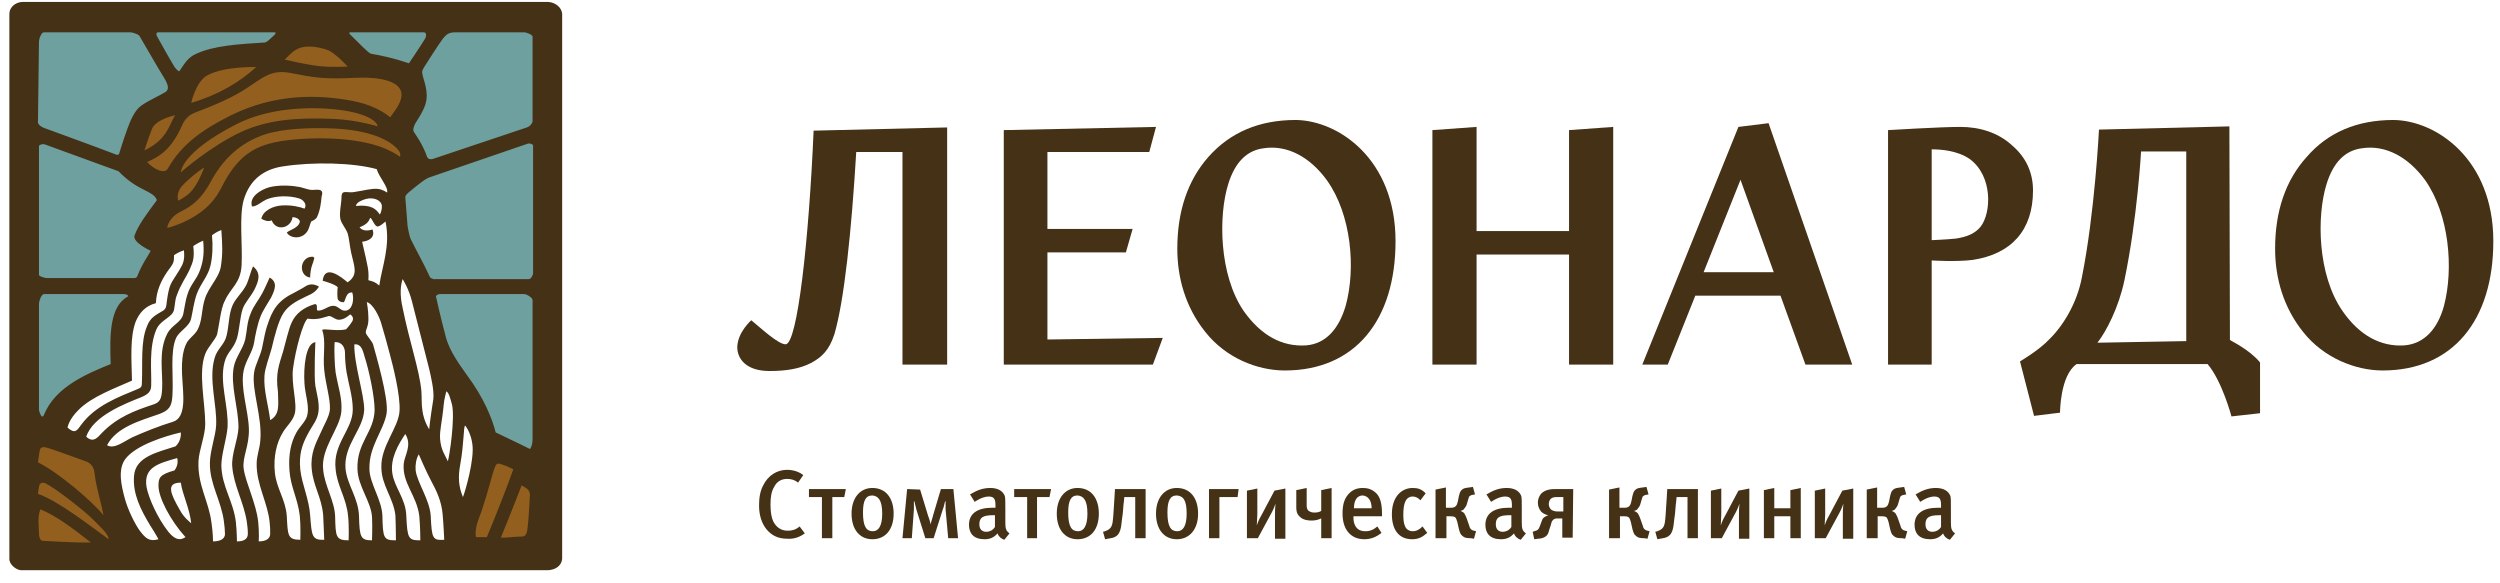
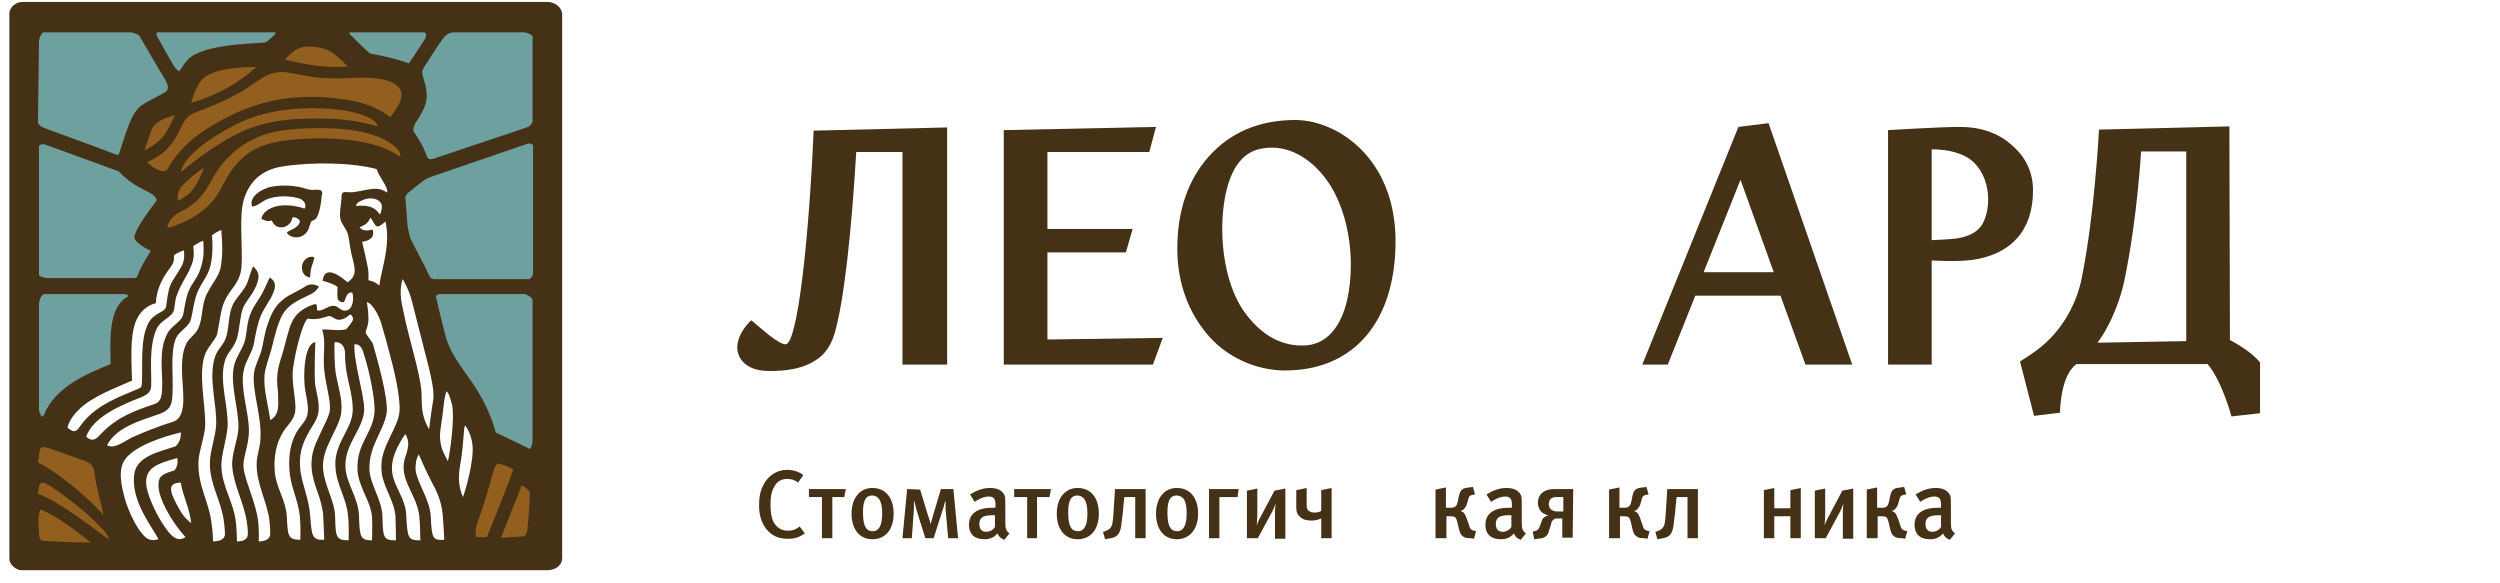
<svg xmlns="http://www.w3.org/2000/svg" width="206" height="48" viewBox="0 0 206 48" fill="none">
  <path d="M66.316 43.951L65.888 43.379C65.587 43.642 65.288 43.73 64.902 43.73C64.388 43.73 63.961 43.466 63.704 42.938C63.575 42.63 63.489 42.234 63.489 41.574C63.489 40.913 63.575 40.473 63.79 40.122C64.003 39.681 64.388 39.462 64.86 39.462C65.202 39.462 65.502 39.549 65.759 39.77L66.187 39.153C65.888 38.889 65.374 38.713 64.86 38.713C64.003 38.713 63.276 39.198 62.89 39.99C62.633 40.473 62.547 41.002 62.547 41.662C62.547 42.455 62.762 43.115 63.147 43.598C63.575 44.127 64.131 44.391 64.86 44.391C65.416 44.434 65.888 44.259 66.316 43.951Z" fill="#453116" />
  <path d="M68.584 40.958H69.568L69.697 40.298H66.657V40.958H67.727V44.347H68.584V40.958Z" fill="#453116" />
  <path d="M73.636 42.322C73.636 41.045 72.993 40.209 71.881 40.209C70.853 40.209 70.168 41.045 70.168 42.322C70.168 43.642 70.853 44.434 71.881 44.434C72.951 44.434 73.636 43.642 73.636 42.322ZM72.694 42.322C72.694 43.334 72.395 43.774 71.923 43.774C71.409 43.774 71.11 43.422 71.11 42.234C71.11 41.266 71.325 40.826 71.881 40.826C72.351 40.869 72.694 41.177 72.694 42.322Z" fill="#453116" />
  <path d="M74.748 40.298L74.363 44.347H75.134L75.306 41.97C75.306 41.794 75.306 41.442 75.306 41.31H75.348C75.391 41.486 75.433 41.706 75.519 42.015L76.248 44.347H76.932L77.703 41.926C77.746 41.881 77.788 41.619 77.874 41.31H77.916C77.916 41.706 77.916 41.838 77.916 41.97L78.131 44.347H78.944L78.559 40.298H77.531L76.889 42.455C76.846 42.674 76.761 42.851 76.675 43.202C76.633 42.894 76.547 42.719 76.461 42.455L75.818 40.341L74.748 40.298Z" fill="#453116" />
  <path d="M83.183 43.951C82.883 43.73 82.84 43.554 82.84 43.026V41.881C82.84 41.266 82.84 41.045 82.797 40.869C82.626 40.429 82.197 40.209 81.599 40.209C80.999 40.209 80.528 40.385 79.929 40.737L80.314 41.354C80.314 41.354 80.914 40.913 81.47 40.913C81.942 40.913 82.026 41.177 82.026 41.618V41.837H81.77C80.528 41.837 79.844 42.322 79.844 43.247C79.844 43.951 80.229 44.434 81.127 44.434C81.556 44.434 81.898 44.302 82.197 43.951C82.284 44.215 82.498 44.39 82.755 44.479L83.183 43.951ZM81.984 42.454V43.422C81.813 43.687 81.556 43.819 81.256 43.819C80.914 43.819 80.699 43.598 80.699 43.202C80.699 42.673 80.956 42.454 81.813 42.454C81.898 42.454 81.984 42.454 81.984 42.454Z" fill="#453116" />
  <path d="M85.452 40.958H86.479L86.608 40.298H83.568V40.958H84.638V44.347H85.452V40.958Z" fill="#453116" />
  <path d="M90.545 42.322C90.545 41.045 89.904 40.209 88.79 40.209C87.763 40.209 87.078 41.045 87.078 42.322C87.078 43.642 87.763 44.434 88.79 44.434C89.861 44.434 90.545 43.642 90.545 42.322ZM89.604 42.322C89.604 43.334 89.304 43.774 88.834 43.774C88.32 43.774 88.02 43.422 88.02 42.234C88.02 41.266 88.234 40.826 88.79 40.826C89.262 40.869 89.604 41.177 89.604 42.322Z" fill="#453116" />
  <path d="M91.873 40.298L91.83 41.045C91.788 41.53 91.788 41.838 91.744 42.366C91.702 42.851 91.702 43.334 91.445 43.555C91.36 43.642 91.188 43.73 91.06 43.774L90.889 43.819L91.06 44.434L91.274 44.391C91.487 44.347 91.83 44.347 92.087 44.083C92.302 43.862 92.344 43.555 92.387 43.334C92.43 43.026 92.473 42.542 92.515 42.322C92.559 41.97 92.559 41.619 92.601 41.398L92.644 40.958H93.543V44.347H94.399V40.298H91.873Z" fill="#453116" />
  <path d="M98.723 42.322C98.723 41.045 98.081 40.209 96.968 40.209C95.94 40.209 95.255 41.045 95.255 42.322C95.255 43.642 95.94 44.434 96.968 44.434C97.995 44.434 98.723 43.642 98.723 42.322ZM97.781 42.322C97.781 43.334 97.482 43.774 97.01 43.774C96.496 43.774 96.197 43.422 96.197 42.234C96.197 41.266 96.412 40.826 96.968 40.826C97.482 40.869 97.781 41.177 97.781 42.322Z" fill="#453116" />
  <path d="M100.478 40.958H101.977L102.062 40.298H99.622V44.347H100.478V40.958Z" fill="#453116" />
  <path d="M102.747 44.347H103.646L104.716 42.366C104.845 42.145 105.016 41.794 105.102 41.486C105.059 41.881 105.059 42.145 105.059 42.541V44.391H105.915V40.254L105.016 40.43L103.989 42.366C103.861 42.586 103.689 42.894 103.56 43.29C103.56 43.026 103.604 42.673 103.604 42.366V40.254L102.747 40.43V44.347Z" fill="#453116" />
  <path d="M108.869 40.385V42.102C108.655 42.234 108.441 42.234 108.27 42.234C108.141 42.234 107.97 42.19 107.842 42.102C107.67 41.969 107.67 41.75 107.67 41.618V40.209L106.814 40.385V41.75C106.814 42.014 106.814 42.322 107.114 42.586C107.371 42.85 107.798 42.894 108.055 42.894C108.355 42.894 108.569 42.85 108.869 42.718V44.347H109.725V40.209L108.869 40.385Z" fill="#453116" />
-   <path d="M113.878 42.541V42.366C113.878 41.441 113.707 40.913 113.364 40.605C113.022 40.297 112.679 40.209 112.294 40.209C111.78 40.209 111.394 40.385 111.095 40.737C110.753 41.133 110.625 41.618 110.625 42.322C110.625 43.642 111.31 44.434 112.422 44.434C112.936 44.434 113.408 44.258 113.835 43.906L113.492 43.379C113.193 43.642 112.894 43.774 112.508 43.774C111.737 43.774 111.523 43.202 111.523 42.63V42.541H113.878ZM113.022 41.881H111.566C111.566 41.222 111.823 40.826 112.294 40.826C112.721 40.869 113.022 41.222 113.022 41.881ZM117.602 43.906L117.217 43.379C116.96 43.642 116.703 43.774 116.404 43.774C116.19 43.774 116.018 43.687 115.89 43.554C115.719 43.334 115.633 43.026 115.633 42.454C115.633 41.969 115.676 41.573 115.805 41.309C115.933 41.045 116.147 40.913 116.404 40.913C116.618 40.913 116.831 41.001 117.046 41.222L117.474 40.65C117.132 40.297 116.831 40.209 116.404 40.209C115.504 40.209 114.691 40.913 114.691 42.366C114.691 43.687 115.291 44.434 116.361 44.434C116.875 44.434 117.217 44.258 117.602 43.906Z" fill="#453116" />
  <path d="M118.331 44.347H119.186V42.542H119.529C119.658 42.542 119.786 42.542 119.915 42.63C120 42.719 120.043 42.894 120.086 43.026L120.214 43.598C120.257 43.73 120.299 43.995 120.471 44.127C120.684 44.347 120.941 44.347 121.198 44.347L121.455 44.391L121.627 43.774L121.455 43.73C121.413 43.73 121.284 43.687 121.198 43.598C121.156 43.555 121.114 43.511 121.07 43.334L120.857 42.719C120.813 42.587 120.728 42.41 120.642 42.278C120.6 42.234 120.471 42.145 120.343 42.102C120.514 42.058 120.642 41.97 120.642 41.926C120.728 41.838 120.813 41.706 120.857 41.574L120.985 41.134C121.027 41.045 121.027 40.913 121.114 40.87C121.198 40.826 121.242 40.781 121.327 40.781L121.541 40.738L121.37 40.122L121.07 40.166C120.771 40.209 120.6 40.209 120.427 40.385C120.299 40.517 120.257 40.694 120.214 40.87L120.128 41.309C120.086 41.486 120.043 41.618 119.957 41.706C119.829 41.838 119.658 41.838 119.529 41.838H119.144V40.166L118.287 40.341V44.347H118.331Z" fill="#453116" />
  <path d="M125.736 43.951C125.436 43.73 125.394 43.554 125.394 43.026V41.881C125.394 41.266 125.394 41.045 125.352 40.869C125.179 40.429 124.752 40.209 124.153 40.209C123.553 40.209 123.083 40.385 122.483 40.737L122.868 41.354C122.868 41.354 123.467 40.913 124.024 40.913C124.495 40.913 124.581 41.177 124.581 41.618V41.837H124.324C123.083 41.837 122.397 42.322 122.397 43.247C122.397 43.951 122.782 44.434 123.681 44.434C124.109 44.434 124.452 44.302 124.752 43.951C124.838 44.215 125.051 44.39 125.308 44.479L125.736 43.951ZM124.537 42.454V43.422C124.366 43.687 124.109 43.819 123.81 43.819C123.467 43.819 123.254 43.598 123.254 43.202C123.254 42.673 123.511 42.454 124.366 42.454C124.452 42.454 124.537 42.454 124.537 42.454Z" fill="#453116" />
  <path d="M129.633 40.298H128.177C127.791 40.298 127.364 40.341 127.021 40.649C126.892 40.781 126.721 41.045 126.721 41.441C126.721 41.751 126.85 41.97 126.978 42.145C127.107 42.278 127.32 42.41 127.577 42.455C127.448 42.498 127.364 42.542 127.235 42.63C127.107 42.719 127.063 42.851 127.021 42.983L126.892 43.334C126.85 43.466 126.806 43.555 126.721 43.642C126.679 43.687 126.593 43.73 126.422 43.774L126.293 43.819L126.422 44.434L126.721 44.391C126.892 44.391 127.235 44.347 127.448 44.127C127.577 43.995 127.621 43.819 127.663 43.642L127.791 43.247C127.834 43.115 127.834 42.983 127.962 42.851C128.091 42.719 128.219 42.719 128.39 42.719H128.733V44.302H129.589L129.633 40.298ZM128.819 40.958V42.145H128.305C128.091 42.145 127.878 42.058 127.791 41.97C127.663 41.838 127.621 41.662 127.621 41.53C127.621 41.398 127.663 41.222 127.791 41.09C127.962 40.958 128.177 40.958 128.305 40.958H128.819ZM132.629 44.347H133.485V42.542H133.827C133.956 42.542 134.084 42.542 134.213 42.63C134.299 42.719 134.341 42.894 134.385 43.026L134.513 43.598C134.556 43.73 134.598 43.995 134.77 44.127C134.983 44.347 135.24 44.347 135.497 44.347L135.754 44.391L135.925 43.774L135.754 43.73C135.712 43.73 135.583 43.687 135.497 43.598C135.455 43.555 135.411 43.511 135.369 43.334L135.154 42.719C135.112 42.587 135.026 42.41 134.941 42.278C134.897 42.234 134.77 42.145 134.642 42.102C134.813 42.058 134.941 41.97 134.941 41.926C135.026 41.838 135.112 41.706 135.154 41.574L135.283 41.134C135.326 41.045 135.326 40.913 135.411 40.87C135.497 40.826 135.54 40.781 135.626 40.781L135.84 40.738L135.668 40.122L135.369 40.166C135.07 40.209 134.897 40.209 134.727 40.385C134.598 40.517 134.556 40.694 134.513 40.87L134.427 41.309C134.385 41.486 134.341 41.618 134.256 41.706C134.128 41.838 133.956 41.838 133.827 41.838H133.442V40.166L132.586 40.341V44.347H132.629Z" fill="#453116" />
  <path d="M137.381 40.298L137.338 41.045C137.296 41.53 137.296 41.838 137.252 42.366C137.21 42.851 137.21 43.334 136.953 43.555C136.867 43.642 136.696 43.73 136.568 43.774L136.397 43.819L136.568 44.434L136.782 44.391C136.995 44.347 137.338 44.347 137.595 44.083C137.81 43.862 137.852 43.555 137.895 43.334C137.937 43.026 137.981 42.542 138.023 42.322C138.066 41.97 138.066 41.619 138.109 41.398L138.152 40.958H139.051V44.347H139.907V40.298H137.381Z" fill="#453116" />
-   <path d="M140.977 44.347H141.876L142.946 42.366C143.075 42.145 143.246 41.794 143.332 41.486C143.289 41.881 143.289 42.145 143.289 42.541V44.391H144.145V40.254L143.246 40.43L142.219 42.366C142.091 42.586 141.919 42.894 141.791 43.29C141.791 43.026 141.834 42.673 141.834 42.366V40.254L140.977 40.43V44.347Z" fill="#453116" />
  <path d="M146.2 42.541H147.528V44.347H148.383V40.209L147.528 40.385V41.881H146.2V40.209L145.344 40.385V44.347H146.2V42.541Z" fill="#453116" />
  <path d="M149.54 44.347H150.439L151.509 42.366C151.638 42.145 151.808 41.794 151.894 41.486C151.851 41.881 151.851 42.145 151.851 42.541V44.391H152.708V40.254L151.808 40.43L150.781 42.366C150.652 42.586 150.481 42.894 150.353 43.29C150.353 43.026 150.395 42.673 150.395 42.366V40.254L149.54 40.43V44.347Z" fill="#453116" />
  <path d="M153.863 44.347H154.72V42.542H155.061C155.19 42.542 155.318 42.542 155.447 42.63C155.533 42.719 155.575 42.894 155.619 43.026L155.747 43.598C155.79 43.73 155.832 43.995 156.004 44.127C156.218 44.347 156.475 44.347 156.732 44.347L156.988 44.391L157.159 43.774L156.988 43.73C156.946 43.73 156.818 43.687 156.732 43.598C156.689 43.555 156.645 43.511 156.603 43.334L156.389 42.719C156.346 42.587 156.26 42.41 156.175 42.278C156.132 42.234 156.004 42.145 155.876 42.102C156.047 42.058 156.175 41.97 156.175 41.926C156.26 41.838 156.346 41.706 156.389 41.574L156.517 41.134C156.561 41.045 156.561 40.913 156.645 40.87C156.732 40.826 156.774 40.781 156.86 40.781L157.075 40.738L156.902 40.122L156.603 40.166C156.304 40.209 156.132 40.209 155.961 40.385C155.832 40.517 155.79 40.694 155.747 40.87L155.661 41.309C155.619 41.486 155.575 41.618 155.49 41.706C155.362 41.838 155.19 41.838 155.061 41.838H154.676V40.166L153.82 40.341V44.347H153.863ZM161.098 43.951C160.799 43.73 160.755 43.555 160.755 43.026V41.881C160.755 41.266 160.755 41.045 160.713 40.87C160.542 40.43 160.113 40.209 159.514 40.209C158.916 40.209 158.444 40.385 157.844 40.738L158.23 41.354C158.23 41.354 158.83 40.913 159.386 40.913C159.857 40.913 159.942 41.177 159.942 41.618V41.838H159.685C158.444 41.838 157.759 42.322 157.759 43.247C157.759 43.951 158.145 44.434 159.043 44.434C159.472 44.434 159.814 44.302 160.113 43.951C160.199 44.215 160.414 44.391 160.671 44.479L161.098 43.951ZM159.942 42.455V43.423C159.771 43.687 159.514 43.819 159.215 43.819C158.872 43.819 158.659 43.598 158.659 43.202C158.659 42.674 158.916 42.455 159.771 42.455C159.857 42.455 159.942 42.455 159.942 42.455Z" fill="#453116" />
  <path d="M78.002 30.043H74.363V12.526H70.554C70.168 18.996 69.568 24.761 68.755 27.535C68.327 28.854 67.727 29.427 66.829 29.91C65.887 30.395 64.774 30.571 63.404 30.571C61.521 30.571 60.75 29.603 60.75 28.591C60.792 27.358 61.906 26.389 61.906 26.389C62.762 27.095 64.131 28.37 64.731 28.37C65.715 28.37 66.657 19.7 67.042 10.765L78.045 10.501V30.043H78.002Z" fill="#453116" />
-   <path d="M132.929 30.042H129.289V20.975H121.67V30.042H118.03V10.721L121.67 10.457V19.039H129.289V10.721L132.929 10.457V30.042Z" fill="#453116" />
  <path d="M180.148 28.107V12.482H176.424C176.424 12.482 176.125 17.94 175.054 23.089C174.584 25.334 173.556 27.314 172.828 28.239L180.148 28.107ZM186.228 29.867V34.049L183.873 34.313C183.873 34.313 183.103 31.407 181.905 29.999H171.115C169.746 30.924 169.746 34.004 169.746 34.004L167.605 34.268L166.449 29.779C166.449 29.779 168.033 28.854 168.89 27.931C170.089 26.742 171.159 24.893 171.544 22.869C172.615 17.543 172.956 10.678 172.956 10.678L183.702 10.414L183.746 28.018C183.788 28.063 185.372 28.811 186.228 29.867Z" fill="#453116" />
  <path d="M94.998 30.042H82.711V10.721L95.255 10.457L94.699 12.525H86.308V18.863H93.328L92.772 20.8H86.308V27.974L95.812 27.842L94.998 30.042Z" fill="#453116" />
  <path d="M146.157 22.428L143.418 14.814L140.378 22.428H146.157ZM152.622 30.042H148.769L146.713 24.364H139.693L137.424 30.042H135.326L143.246 10.457L145.729 10.149L152.622 30.042Z" fill="#453116" />
  <path d="M162.297 13.097C161.269 12.393 159.9 12.306 159.171 12.306V19.788C159.171 19.788 160.37 19.743 161.183 19.656C161.998 19.524 162.683 19.303 163.197 18.688C164.095 17.543 164.223 14.506 162.297 13.097ZM159.171 21.46V30.042H155.575V10.721C155.575 10.721 159.9 10.457 161.526 10.457C163.153 10.457 164.652 10.94 165.765 11.953C166.963 12.965 167.52 14.242 167.52 15.695C167.52 18.996 165.722 20.932 162.554 21.416C161.183 21.592 159.171 21.46 159.171 21.46Z" fill="#453116" />
-   <path d="M199.841 14.858C198.472 12.966 196.588 11.91 194.619 12.218C193.249 12.394 192.265 13.362 191.709 15.167C190.894 17.764 190.938 22.649 193.034 25.642C194.405 27.622 196.16 28.591 198.129 28.459C199.756 28.327 200.869 27.095 201.383 25.202C202.197 22.121 201.812 17.675 199.841 14.858ZM205.45 19.876C205.45 26.39 202.11 30.527 196.331 30.527C194.062 30.527 191.45 29.471 189.782 27.358C188.155 25.334 187.469 22.913 187.469 20.493C187.469 17.411 188.326 14.858 190.081 12.922C191.836 10.897 194.234 9.886 197.23 9.886C200.74 9.929 205.45 13.098 205.45 19.876Z" fill="#453116" />
  <path d="M109.34 14.858C107.971 12.966 106.086 11.91 104.118 12.218C102.747 12.394 101.763 13.362 101.206 15.167C100.393 17.764 100.436 22.649 102.49 25.642C103.903 27.622 105.616 28.591 107.628 28.459C109.254 28.327 110.324 27.095 110.882 25.202C111.737 22.121 111.352 17.675 109.34 14.858ZM114.992 19.876C114.992 26.39 111.651 30.527 105.873 30.527C103.56 30.527 100.992 29.471 99.322 27.358C97.695 25.334 97.01 22.913 97.01 20.493C97.01 17.411 97.867 14.858 99.579 12.922C101.377 10.897 103.775 9.886 106.772 9.886C110.282 9.929 114.992 13.098 114.992 19.876Z" fill="#453116" />
  <path fill-rule="evenodd" clip-rule="evenodd" d="M10.917 13.538L11.988 9.84L14.77 8.389L16.354 5.439L22.305 4.647L26.073 1.434H2.141V35.059L3.982 35.895L5.31 33.344L9.933 30.746L10.104 26.302L11.603 24.453L13.401 20.271L12.245 18.995L13.658 16.971L13.272 15.299L10.917 13.538Z" fill="#6EA09F" />
  <path fill-rule="evenodd" clip-rule="evenodd" d="M26.073 1.479L29.24 5.043L33.779 6.275L34.207 8.168L32.922 10.545L34.293 13.538L32.623 15.034L33.051 20.799L34.849 23.969L36.347 31.274L38.146 33.167L40.415 36.997L45.081 38.669V1.479H26.073Z" fill="#6EA09F" />
  <path fill-rule="evenodd" clip-rule="evenodd" d="M2.141 35.06V45.404H11.174L9.676 42.983L8.906 38.097L2.141 35.06Z" fill="#925F1E" />
  <path fill-rule="evenodd" clip-rule="evenodd" d="M45.081 38.669V45.404H37.504L40.371 36.997L45.081 38.669Z" fill="#925F1E" />
  <path fill-rule="evenodd" clip-rule="evenodd" d="M16.354 5.439L14.77 8.389L11.987 9.84L10.917 13.538L13.272 15.299L13.658 16.971L12.244 18.995L13.401 20.271L18.452 18.159L18.966 15.563L20.679 13.318L24.018 12.393L27.786 12.349L31.553 12.921L32.623 15.034L34.293 13.538L32.922 10.545L34.207 8.168L33.779 6.275L29.24 5.043L26.073 1.434L22.305 4.647L16.354 5.439Z" fill="#925F1E" />
  <path d="M43.883 36.16C43.883 36.777 43.668 36.997 43.668 36.997C43.668 36.997 42.255 36.292 40.843 35.632C40.543 34.444 39.857 32.771 38.488 30.923C37.932 30.131 37.032 28.942 36.733 27.754C36.261 25.993 35.92 24.41 35.92 24.41C35.92 24.41 36.005 24.233 36.261 24.233H43.198C43.411 24.233 43.883 24.542 43.883 24.717C43.883 25.993 43.883 35.852 43.883 36.16ZM46.322 46.019V1.126C46.28 0.643 45.808 0.202 45.166 0.158H1.884C1.372 0.158 0.772 0.511 0.772 1.17V46.063C0.772 46.548 1.372 46.987 1.756 46.987H45.081C45.68 46.987 46.28 46.68 46.322 46.019ZM43.455 43.642C43.369 44.259 43.112 44.215 42.812 44.215C41.871 44.259 42.084 44.302 41.271 44.302C41.271 44.302 42.255 41.882 42.469 41.31C42.769 40.517 42.983 39.99 42.983 39.99C43.497 40.298 43.626 40.385 43.668 40.738C43.668 40.958 43.539 43.115 43.455 43.642ZM39.216 44.259C39.088 43.555 39.43 42.806 39.687 42.102C40.286 40.298 40.543 39.066 40.799 38.449C40.885 38.273 40.971 38.141 41.228 38.23C41.827 38.405 42.298 38.669 42.298 38.669C41.271 41.53 40.114 44.259 40.114 44.259H39.216ZM38.146 40.958C37.803 40.122 37.717 39.373 37.932 38.23C38.231 36.556 38.188 35.237 38.317 35.06C38.53 35.281 38.831 35.896 38.916 36.556C39.13 37.789 38.317 40.562 38.146 40.958ZM36.904 38.009C36.647 37.437 36.347 37.128 36.261 36.16C36.219 35.413 36.434 34.752 36.562 33.344C36.604 32.86 36.733 32.463 36.775 32.244C36.99 32.375 37.076 32.727 37.247 33.344C37.504 34.488 37.032 37.613 36.904 38.009ZM35.492 42.498C35.406 41.178 34.378 39.77 34.249 38.758C34.207 38.317 34.293 37.789 34.507 37.437C34.507 37.437 35.149 38.934 35.534 39.638C35.962 40.43 36.39 41.31 36.476 42.41C36.562 43.423 36.604 44.479 36.604 44.479C35.663 44.523 35.577 44.434 35.492 42.498ZM34.635 44.523C33.651 44.523 33.565 44.391 33.479 42.498C33.436 41.09 32.495 40.166 32.324 38.977C32.151 37.745 32.838 36.601 33.394 35.764C33.993 36.688 33.308 37.569 33.265 38.23C33.137 39.813 34.336 40.826 34.549 42.498C34.635 43.423 34.635 44.523 34.635 44.523ZM32.623 44.523C31.595 44.523 31.553 44.347 31.51 42.498C31.467 41.178 30.44 39.813 30.44 38.625C30.397 36.777 31.595 35.501 31.852 34.092C32.067 32.86 30.91 29.031 30.74 28.37C30.654 28.106 30.14 27.578 30.14 27.402C30.14 27.095 30.397 26.874 30.354 26.125C30.354 25.597 30.226 24.893 30.226 24.893C30.74 25.025 31.296 26.125 31.467 26.83C31.639 27.402 31.938 28.459 32.151 29.295C32.366 30.087 33.008 32.595 32.922 33.871C32.838 35.237 31.382 36.733 31.424 38.494C31.424 39.99 32.408 41.002 32.581 42.455C32.623 43.423 32.623 44.523 32.623 44.523ZM30.654 44.523C29.712 44.523 29.626 44.259 29.583 42.542C29.541 41.045 28.599 39.945 28.471 38.625C28.299 36.645 29.969 35.368 30.011 33.74C30.011 32.507 29.155 29.955 29.198 28.37C29.754 28.327 29.883 28.81 30.055 29.427C30.397 30.484 30.868 32.639 30.868 33.784C30.824 35.632 29.37 36.469 29.455 38.669C29.497 40.077 30.567 41.31 30.654 42.587C30.696 43.334 30.654 44.523 30.654 44.523ZM28.728 44.523C27.656 44.523 27.656 44.215 27.614 42.542C27.571 41.266 26.758 40.077 26.63 38.713C26.415 36.953 27.999 35.324 28.128 33.916C28.214 32.816 27.871 31.935 27.656 30.703C27.571 30.131 27.529 28.723 27.571 28.195C28.214 28.15 28.427 28.678 28.427 29.074C28.427 29.603 28.471 30.131 28.555 30.659C28.728 31.671 29.069 32.684 29.069 33.74C29.069 35.413 27.401 36.556 27.656 38.669C27.786 40.077 28.555 41.045 28.684 42.542C28.77 43.334 28.728 44.523 28.728 44.523ZM25.559 42.498C25.473 41.134 24.875 39.902 24.746 38.713C24.618 37.481 24.875 36.645 25.387 35.72C25.73 35.06 26.158 34.62 26.244 33.916C26.33 33.212 26.116 32.507 25.987 31.803C25.859 30.967 25.987 28.195 25.987 28.195C25.174 28.282 25.003 30.307 25.088 31.584C25.13 32.42 25.473 33.344 25.345 34.092C25.26 34.709 24.703 35.105 24.403 35.677C23.975 36.469 23.761 37.437 23.847 38.713C23.933 40.122 24.532 41.045 24.703 42.498C24.789 43.291 24.746 44.479 24.746 44.479C23.676 44.479 23.718 44.083 23.632 42.542C23.548 41.178 22.777 40.254 22.648 38.934C22.52 37.657 22.777 36.469 23.333 35.588C23.59 35.148 24.104 34.709 24.275 34.135C24.532 33.256 23.975 31.716 24.146 30.352C24.361 28.767 24.96 26.566 25.345 26.257C26.244 26.389 26.715 26.125 27.1 26.038C27.357 26.038 27.614 26.346 27.914 26.346C28.299 26.346 28.599 26.125 28.856 25.906C29.069 26.038 29.155 26.257 29.027 26.478C28.812 26.83 28.513 27.138 28.513 27.138C27.742 27.314 26.758 27.05 26.544 27.182C26.887 28.106 26.586 29.25 26.715 30.484C26.843 31.716 27.228 32.86 27.186 33.74C27.144 34.312 26.672 35.06 26.415 35.677C26.03 36.513 25.559 37.349 25.688 38.669C25.817 40.077 26.501 40.958 26.63 42.455C26.672 43.247 26.715 44.479 26.715 44.479C25.688 44.523 25.688 44.127 25.559 42.498ZM22.263 34.62C22.134 33.476 21.707 32.156 21.791 30.967C21.835 30.307 22.177 29.471 22.391 28.678C22.605 27.754 22.948 26.389 23.375 25.774C23.761 25.202 24.317 24.849 25.26 24.41C25.773 24.189 26.03 24.013 26.287 23.617C25.817 23.353 25.473 23.396 25.13 23.617C24.875 23.793 24.574 23.925 24.275 24.101C22.905 24.761 22.434 25.51 22.006 26.874C21.878 27.227 21.749 27.886 21.62 28.546C21.492 29.295 21.022 30.043 20.936 30.703C20.721 32.156 21.62 34.356 21.45 36.292C21.406 36.953 21.149 37.569 21.149 38.185C21.107 39.902 22.092 41.487 22.221 43.07C22.263 43.379 22.263 43.642 22.263 43.995C22.263 44.347 21.963 44.611 21.321 44.611C21.321 44.611 21.364 43.863 21.279 43.027C21.107 41.442 20.251 39.813 20.079 38.625C19.95 37.657 20.55 36.777 20.508 35.324C20.464 33.828 19.779 31.935 20.079 30.527C20.251 29.691 20.807 29.031 20.936 28.238C21.022 27.666 21.235 26.654 21.45 26.125C21.62 25.642 22.048 25.025 22.349 24.497C22.648 23.881 22.905 23.265 22.221 22.868C22.048 23.221 21.835 23.749 21.62 24.145C21.321 24.717 20.893 25.202 20.679 25.774C20.336 26.566 20.379 27.138 20.207 27.974C19.994 28.81 19.438 29.382 19.266 30.219C18.966 31.759 19.651 33.563 19.651 35.237C19.609 36.249 19.052 37.437 19.137 38.449C19.266 40.034 20.079 41.355 20.336 42.983C20.379 43.291 20.422 43.599 20.422 43.995C20.422 44.479 19.994 44.611 19.523 44.611C19.523 44.611 19.523 43.863 19.438 43.027C19.223 41.266 18.282 40.122 18.239 38.362C18.239 37.437 18.667 36.205 18.752 35.192C18.838 33.431 18.067 31.539 18.496 29.867C18.709 28.987 19.223 28.81 19.523 27.886C19.737 27.138 19.779 26.082 19.994 25.465C20.165 24.938 20.636 24.497 20.978 23.838C21.321 23.132 21.534 22.517 20.85 21.945C20.679 22.296 20.508 23.045 20.293 23.485C19.95 24.145 19.48 24.497 19.181 25.113C18.838 25.861 18.88 26.83 18.667 27.666C18.496 28.414 17.896 28.723 17.681 29.514C17.169 31.275 17.896 33.344 17.81 35.06C17.768 35.896 17.296 37.217 17.296 38.141C17.254 39.858 18.239 41.266 18.452 42.983C18.496 43.291 18.538 43.73 18.538 43.995C18.538 44.479 18.024 44.611 17.553 44.611C17.553 44.611 17.553 43.906 17.425 43.07C17.211 41.31 16.27 39.99 16.354 38.009C16.398 37.085 16.912 35.896 16.912 34.928C16.912 33.167 16.312 30.703 16.912 29.163C17.125 28.591 17.768 27.974 17.896 27.534C17.982 27.138 18.067 26.521 18.153 26.082C18.239 25.642 18.324 25.157 18.538 24.761C19.009 23.704 19.823 23.353 19.908 21.857C19.994 20.14 19.695 17.851 20.079 16.486C20.593 14.726 21.835 13.935 23.291 13.714C25.817 13.318 29.112 13.406 31.039 13.935C31.253 14.639 32.023 15.431 31.896 15.871C31.896 15.871 31.553 15.607 31.125 15.563C30.567 15.518 30.055 15.695 29.155 15.826C28.941 15.871 28.728 15.826 28.513 15.826C28.214 15.826 28.128 15.871 28.128 16.486C28.085 17.015 27.957 17.499 28.042 18.028C28.128 18.424 28.471 18.775 28.642 19.215C28.77 19.611 28.812 20.272 28.941 20.844C29.198 21.989 29.541 22.649 28.642 23.265C28.128 22.825 26.758 21.724 26.586 23.132C27.015 23.265 27.529 23.396 27.828 23.661C27.786 23.925 27.786 24.497 27.828 24.629C27.871 24.806 28.128 24.938 28.342 24.893C28.513 24.629 28.513 24.057 29.027 24.101C29.198 24.629 29.069 25.553 28.471 25.597C28.085 25.642 27.914 25.245 27.529 25.202C27.058 25.157 26.715 25.597 26.202 25.597C26.073 25.553 26.116 25.421 26.116 25.289C26.116 25.157 26.073 25.025 25.901 25.07C25.046 25.334 24.361 25.817 24.018 26.61C23.761 27.182 23.548 28.195 23.333 28.942C22.99 30.087 22.691 30.746 22.905 32.288C22.905 33.256 23.119 34.135 22.263 34.62ZM15.413 28.195C14.985 28.942 14.942 30.087 15.027 31.275C15.071 32.331 15.413 34.4 14.258 34.752C13.101 35.105 11.903 35.588 10.917 36.028C10.19 36.381 9.419 37.041 8.821 36.688C9.59 35.192 11.56 34.664 13.187 34.092C14.129 33.74 14.172 33.212 14.214 32.463C14.3 31.099 14.001 28.942 14.515 27.842C14.814 27.227 15.627 26.918 15.756 26.214C15.884 25.685 15.969 24.893 16.226 24.189C16.569 23.309 17.125 22.781 17.34 21.9C17.511 21.196 17.553 20.272 17.468 19.392C17.468 19.392 17.768 19.128 18.239 18.952C18.324 20.228 18.367 20.844 18.195 21.989C18.067 22.736 17.425 23.441 17.083 24.145C16.569 25.113 16.74 26.17 16.354 27.006C16.183 27.489 15.713 27.754 15.413 28.195ZM14.814 42.015C14.085 40.738 13.615 39.77 14.899 39.77C15.027 40.738 15.627 41.882 15.756 43.115C15.713 43.07 15.156 42.674 14.814 42.015ZM13.872 43.819C12.973 42.674 12.245 41.045 12.074 40.122C11.817 38.494 13.059 38.185 14.599 37.745C14.599 37.745 14.77 38.23 14.386 38.758C13.144 39.109 13.059 39.373 13.059 40.034C13.059 41.002 14.043 42.895 15.284 44.259C14.942 44.479 14.515 44.611 13.872 43.819ZM11.517 43.73C11.132 43.202 10.533 42.015 10.276 41.045C10.019 40.077 9.676 38.713 10.319 37.833C11.174 36.688 13.572 35.941 14.899 35.632C14.899 35.632 14.985 36.292 14.471 36.777C13.015 37.26 11.174 37.613 11.046 39.198C10.917 40.694 11.603 42.015 12.373 43.291C12.802 43.951 13.059 44.434 13.059 44.434C12.288 44.655 11.989 44.347 11.517 43.73ZM3.127 40.694C3.127 40.694 3.169 40.254 3.255 39.945C3.298 39.813 3.512 39.726 3.725 39.813C4.625 40.254 6.894 42.059 7.578 42.719C8.263 43.423 8.949 43.995 8.949 44.434C7.493 43.379 4.796 41.266 3.127 40.694ZM3.554 44.567C3.34 44.567 3.211 44.347 3.211 43.906C3.211 43.73 3.169 43.334 3.169 42.938C3.169 42.234 3.34 41.97 3.34 41.97C4.667 42.542 5.737 43.334 7.493 44.699C6.295 44.743 3.769 44.567 3.554 44.567ZM3.255 37.217C3.298 36.997 3.34 36.777 3.769 36.865C4.197 36.953 6.423 37.789 6.936 37.965C7.407 38.098 7.75 38.405 7.793 39.021C7.964 40.385 8.392 41.574 8.52 42.455C7.622 41.31 4.753 38.889 3.127 38.098C3.127 38.098 3.211 37.524 3.255 37.217ZM3.211 25.025C3.211 24.849 3.384 24.233 3.641 24.233H10.19C10.533 24.233 10.576 24.41 10.576 24.41C9.034 25.202 9.034 27.578 9.12 29.999C7.064 30.835 4.582 31.892 3.641 34.135C3.426 34.709 3.211 33.784 3.211 33.784V25.025ZM3.211 12.042C3.211 11.954 3.468 11.822 3.725 11.91C4.111 12.042 9.762 14.11 9.762 14.11C11.431 15.826 12.588 15.65 12.931 16.486C12.116 17.587 11.389 18.556 11.089 19.392C10.875 19.964 12.417 20.668 12.417 20.668C12.202 21.108 11.732 21.681 11.303 22.781C11.303 22.825 11.174 22.913 11.089 22.913H3.854C3.725 22.913 3.211 22.781 3.211 22.649V12.042ZM3.211 3.459C3.211 3.151 3.426 2.666 3.597 2.666H10.789C10.789 2.666 11.174 2.711 11.475 2.93C12.074 3.943 12.887 5.396 13.572 6.496C13.872 7.025 13.957 7.376 13.615 7.597C13.015 7.948 12.288 8.257 11.646 8.697C11.089 9.093 10.746 9.929 10.489 10.633C10.148 11.557 9.805 12.701 9.805 12.701C9.805 12.701 9.676 12.79 9.59 12.746C7.879 12.086 4.839 10.986 3.641 10.546C3.169 10.369 3.127 10.105 3.127 10.105L3.211 3.459ZM13.015 2.666H22.691C22.691 2.666 22.734 2.755 22.648 2.843C22.349 3.107 22.006 3.504 21.791 3.504C19.609 3.636 17.597 3.768 16.183 4.427C15.456 4.736 15.199 5.264 14.77 5.88C14.77 5.88 14.515 5.792 14.258 5.308C14.085 5.044 12.973 3.063 12.931 2.975C12.887 2.887 12.844 2.666 13.015 2.666ZM15.756 8.476C15.756 8.476 16.141 6.672 17.125 6.187C18.538 5.44 21.107 5.528 21.107 5.528C19.823 6.716 18.024 7.816 15.756 8.476ZM11.903 12.393C11.903 12.393 12.16 11.557 12.501 10.678C12.716 10.061 13.572 9.708 14.428 9.489C13.915 10.369 13.744 11.514 11.903 12.393ZM23.933 6.012C25.945 6.408 26.715 6.54 29.326 6.408C31.382 6.319 32.838 6.716 33.051 7.553C33.222 8.168 32.752 8.872 32.151 9.665C31.467 9.093 30.397 8.565 28.985 8.301C26.33 7.816 22.777 7.64 18.966 9.533C16.697 10.678 14.985 11.865 13.829 13.89C13.572 14.33 12.844 14.067 12.116 13.362C13.015 12.922 14.043 12.482 14.985 10.369C15.242 9.753 15.627 9.444 16.097 9.269C17.597 8.697 19.095 8.08 20.293 7.289C21.663 6.408 22.305 5.704 23.933 6.012ZM24.875 3.9C25.559 3.723 26.586 3.943 27.1 4.164C27.786 4.515 28.642 5.483 28.642 5.483C28.642 5.483 27.357 5.572 26.244 5.44C25.13 5.308 23.462 4.912 23.462 4.912C23.933 4.427 24.317 4.032 24.875 3.9ZM28.812 2.666H34.934C35.149 2.666 35.149 2.975 35.02 3.195C34.677 3.768 33.693 5.219 33.693 5.219C33.693 5.219 32.408 4.736 30.567 4.427C30.354 4.383 29.541 3.504 28.856 2.843C28.728 2.755 28.812 2.666 28.812 2.666ZM35.663 22.957C35.448 22.957 35.406 22.781 35.32 22.604C34.892 21.681 34.249 20.536 33.822 19.656C33.779 19.568 33.565 18.732 33.565 18.379L33.394 16.222C33.394 16.222 33.436 16.047 33.651 15.871C34.721 14.99 35.063 14.726 35.448 14.594C35.834 14.462 43.411 11.865 43.411 11.865C43.71 11.733 43.925 11.954 43.925 11.954V22.561C43.925 22.561 43.796 23 43.583 23H35.663V22.957ZM33.179 23C33.179 23 33.693 23.793 33.95 24.849C34.549 27.227 34.934 28.678 35.363 30.395C35.492 30.967 35.791 32.156 35.705 32.903C35.448 34.488 35.363 35.368 35.363 35.368C35.363 35.368 34.934 34.752 34.806 33.828C34.721 33.299 34.763 32.727 34.721 32.199C34.549 30.439 33.736 28.15 33.179 25.378C32.922 24.277 33.008 23.485 33.179 23ZM19.48 10.237C21.791 9.049 24.831 8.74 27.529 9.004C29.883 9.225 31.039 9.885 31.125 10.414C31.125 10.414 29.455 9.885 27.485 9.797C24.361 9.665 22.048 9.885 19.908 10.854C17.34 12.042 14.899 14.198 14.899 14.198C14.899 14.198 14.899 12.569 19.48 10.237ZM16.826 13.803C16.354 15.079 15.798 15.871 15.284 16.179C14.985 16.399 14.685 16.531 14.685 16.531C14.685 16.531 14.471 16.047 14.942 15.386C15.456 14.814 16.312 14.11 16.826 13.803ZM11.174 26.521C11.475 25.774 11.989 25.202 12.844 24.981C12.887 23.97 13.272 23.132 13.786 22.385C14.3 21.681 14.342 21.681 14.342 21.02C14.342 21.02 14.728 20.756 15.156 20.624C15.242 21.504 15.071 21.768 14.728 22.34C14.085 23.396 13.957 23.309 13.744 24.849C13.7 25.245 13.7 25.421 13.443 25.597C12.844 25.95 12.373 26.17 12.116 26.874C11.56 28.195 11.774 29.955 11.688 31.627C11.688 31.803 11.646 31.935 11.431 32.023C9.719 32.727 7.835 33.431 6.68 35.016C6.337 35.501 6.166 35.764 5.566 35.237C5.566 35.237 5.652 34.577 6.466 33.784C7.536 32.684 9.505 31.98 10.875 31.363C10.832 29.514 10.704 27.799 11.174 26.521ZM13.358 32.067C13.315 32.86 13.187 33.167 12.588 33.344C11.132 33.828 9.676 34.356 8.392 35.677C8.092 35.984 7.707 36.556 7.108 35.984C7.664 34.267 10.319 33.256 11.646 32.727C12.16 32.507 12.459 32.288 12.459 31.759C12.501 30.571 12.245 28.634 12.887 27.138C13.272 26.302 14.214 26.17 14.342 25.51C14.428 25.07 14.428 24.674 14.557 24.365C14.899 23.396 15.328 22.868 15.627 22.208C15.842 21.681 16.055 21.372 15.927 20.272C15.927 20.272 16.312 20.008 16.74 19.832C16.826 20.756 16.783 21.417 16.483 22.253C16.183 23.089 15.67 23.441 15.413 24.365C15.284 24.761 15.199 25.421 15.113 25.817C14.985 26.566 14.172 26.742 13.786 27.489C13.015 28.987 13.443 30.703 13.358 32.067ZM27.485 11.425C25.73 11.337 23.375 11.469 22.092 11.865C20.422 12.35 19.309 13.362 18.282 15.386C17.553 16.839 16.569 17.631 15.071 18.335C14.643 18.511 14.214 18.688 13.786 18.775C13.786 18.468 14.129 17.807 14.856 17.455C16.055 16.883 16.697 16.179 17.382 14.947C18.581 12.701 20.251 11.601 21.835 11.073C23.333 10.589 25.602 10.501 27.529 10.589C30.312 10.721 32.151 11.469 32.88 12.437C32.966 12.569 33.008 12.701 32.966 12.922C32.28 12.437 30.868 11.601 27.485 11.425ZM29.326 16.971C29.37 16.663 29.84 16.486 30.14 16.399C30.782 16.222 31.424 16.486 31.467 16.971C31.467 17.455 31.296 17.675 31.296 17.675C30.997 17.235 30.611 16.839 29.326 16.971ZM29.84 19.92C30.312 19.875 30.953 19.611 30.696 18.907C30.268 19.039 29.883 19.039 29.626 18.732C29.926 18.6 30.354 18.424 30.483 17.983C30.483 17.983 30.525 17.939 30.567 17.983C30.74 18.203 30.824 18.511 31.039 18.643C31.21 18.775 31.766 18.247 31.766 18.247C32.195 20.272 31.467 21.989 31.253 23.529C30.868 23.221 30.824 23.221 30.354 23.089C30.397 22.253 30.354 22.164 29.84 19.92ZM37.46 2.666H43.24C43.326 2.666 43.883 2.843 43.883 3.019V10.018C43.883 10.018 43.796 10.369 43.411 10.501C42.341 10.854 36.691 12.746 35.663 13.097C35.534 13.142 35.277 13.142 35.191 12.922C34.849 11.91 34.207 11.029 34.121 10.897C33.993 10.721 34.079 10.457 34.207 10.193C34.507 9.708 34.892 9.137 35.063 8.565C35.363 7.553 34.892 6.628 34.806 6.1C34.763 5.88 34.763 5.836 34.978 5.483C34.978 5.483 36.177 3.591 36.518 3.151C36.775 2.843 36.99 2.666 37.46 2.666Z" fill="#453116" />
  <path d="M26.33 15.65C26.158 15.607 25.987 15.65 25.73 15.65C25.345 15.65 24.96 15.431 24.532 15.386C23.805 15.254 22.862 15.254 22.177 15.431C21.45 15.65 20.508 16.222 20.765 17.015C21.193 17.015 21.578 16.575 22.048 16.399C22.734 16.135 23.805 16.09 24.66 16.354C24.96 16.443 25.345 16.839 25.088 17.192C24.746 17.059 24.06 16.882 23.247 16.927C22.477 16.971 21.663 17.367 21.535 18.027C21.791 18.16 22.048 18.292 22.391 18.16C22.734 19.083 23.976 18.82 24.104 17.895C24.446 17.895 24.746 18.115 24.703 18.292C24.574 18.82 23.805 18.952 23.633 19.171C23.976 19.743 25.174 19.743 25.474 18.732C25.516 18.556 25.644 18.247 25.644 18.247C25.773 18.203 26.073 18.027 26.116 17.895C26.373 17.367 26.459 16.707 26.501 16.178C26.586 15.958 26.586 15.695 26.33 15.65Z" fill="#453116" />
  <path d="M25.73 21.152C25.174 21.152 24.875 21.636 24.875 22.032C24.875 22.517 25.174 22.824 25.559 22.868C25.559 22.649 25.559 22.649 25.602 22.34C25.644 21.945 25.817 21.636 25.859 21.416C25.945 21.239 25.859 21.152 25.73 21.152Z" fill="#453116" />
</svg>